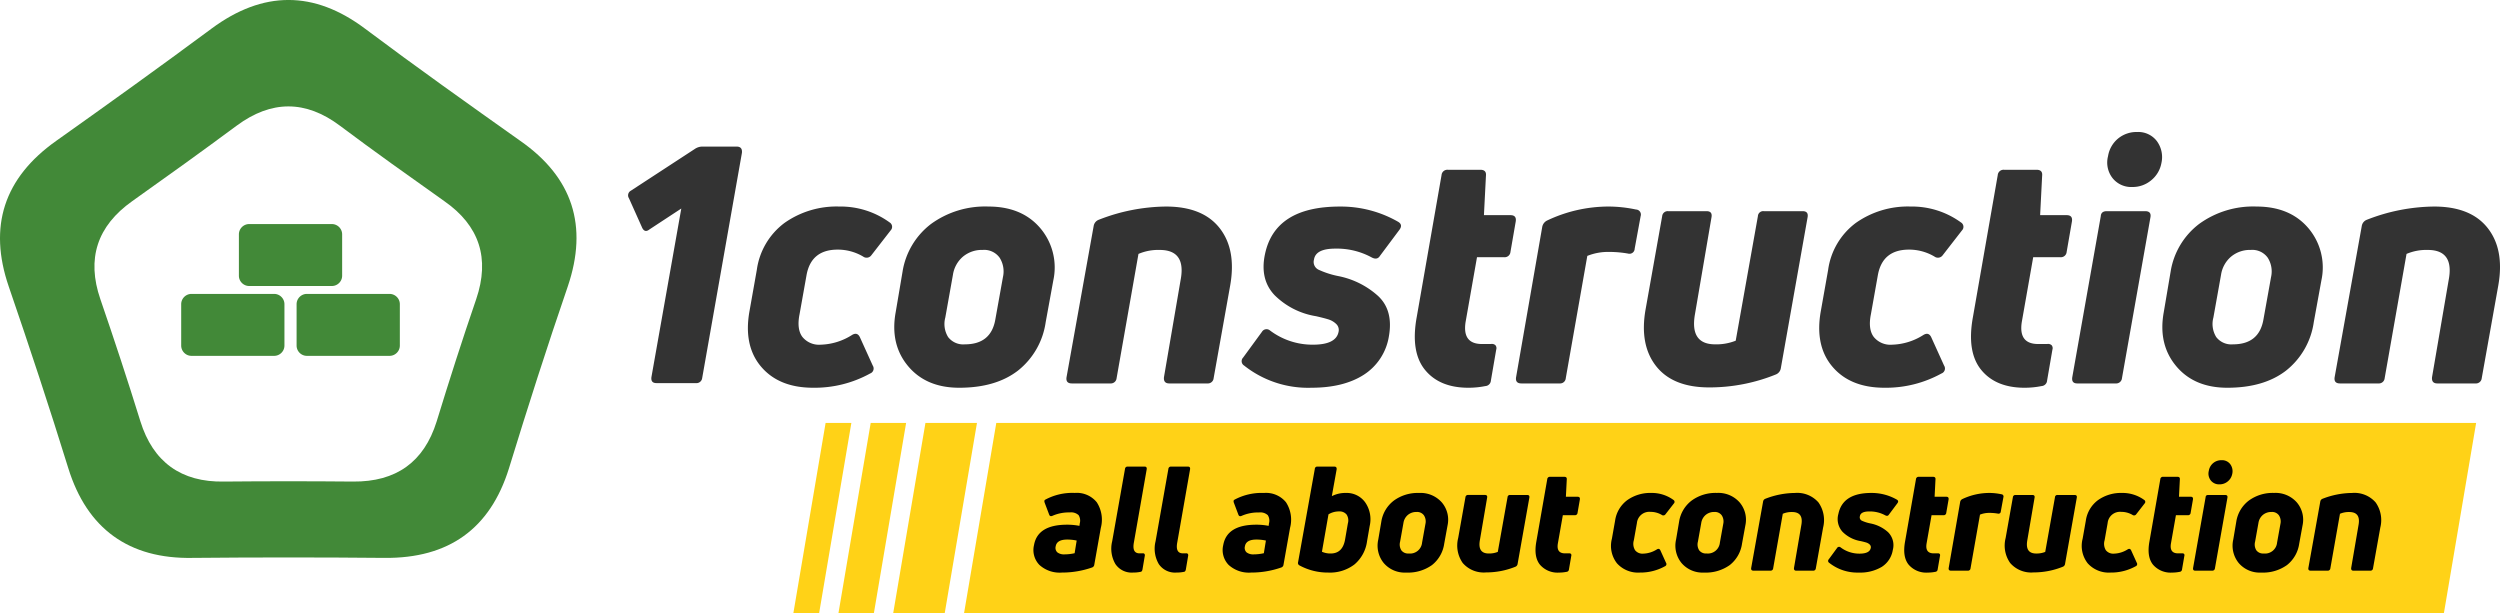
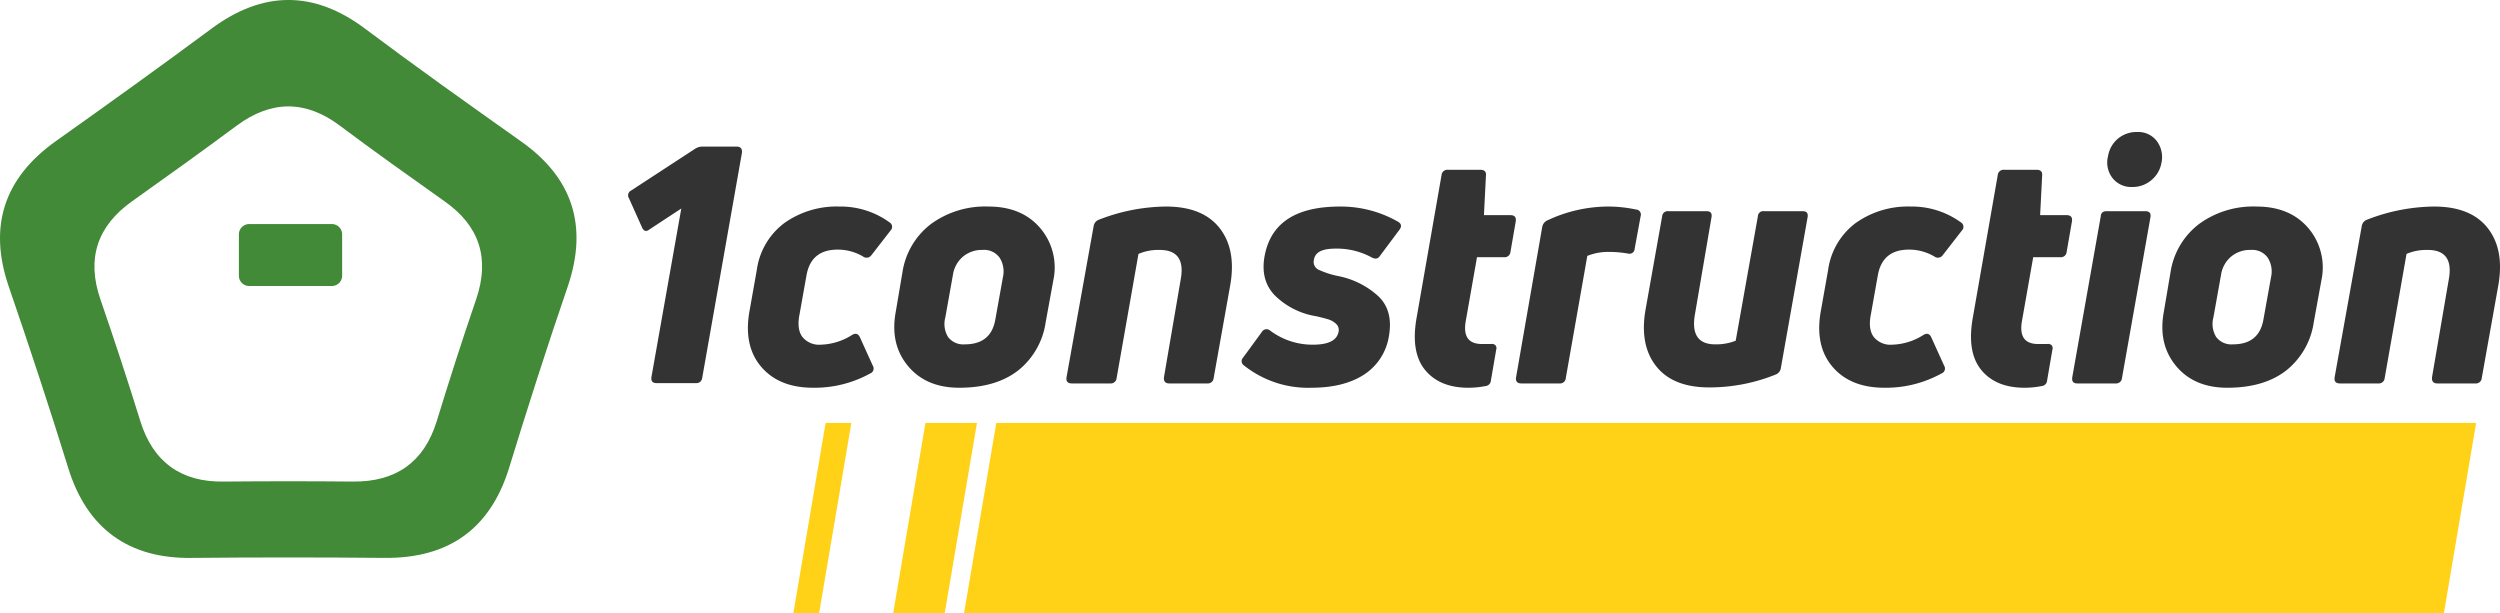
<svg xmlns="http://www.w3.org/2000/svg" width="498.088" height="122.127" viewBox="0 0 498.088 122.127">
  <defs>
    <filter id="star-back" x="9.812" y="12.206" width="95.235" height="92.748" filterUnits="userSpaceOnUse">
      <feOffset dy="3" input="SourceAlpha" />
      <feGaussianBlur stdDeviation="3" result="blur" />
      <feFlood flood-opacity="0.302" />
      <feComposite operator="in" in2="blur" />
      <feComposite in="SourceGraphic" />
    </filter>
  </defs>
  <g id="Group_850" data-name="Group 850" transform="translate(5744.812 500.16)">
    <path id="Path_507" data-name="Path 507" d="M17.292-.066H9.438q-1.188,0-.99-1.254l5.94-33.528L8.052-30.69q-.99.792-1.518-.462L3.96-36.894a1.056,1.056,0,0,1,.4-1.518l12.738-8.316a2.687,2.687,0,0,1,1.452-.462H25.41q1.188,0,1.056,1.254l-7.92,44.88A1.139,1.139,0,0,1,17.292-.066ZM52.008-1.98A22.881,22.881,0,0,1,40.656.858q-6.8,0-10.362-4.191t-2.31-11.121l1.452-8.184a14.039,14.039,0,0,1,5.511-9.339A17.965,17.965,0,0,1,45.87-35.244,16.612,16.612,0,0,1,55.9-32.076a1.02,1.02,0,0,1,.2,1.584l-3.894,5.016a1.157,1.157,0,0,1-1.584.2,9.921,9.921,0,0,0-5.082-1.386q-5.28,0-6.2,5.082L37.95-13.794q-.594,2.97.561,4.521a4.266,4.266,0,0,0,3.663,1.551,12.209,12.209,0,0,0,6.2-1.914q1.056-.66,1.584.4l2.574,5.676A1.059,1.059,0,0,1,52.008-1.98Zm34.98-10.23a14.992,14.992,0,0,1-5.544,9.669Q77.022.858,69.762.858q-6.6,0-10.2-4.323T57.09-14.124l1.386-8.184a14.87,14.87,0,0,1,5.676-9.471A18.313,18.313,0,0,1,75.57-35.244q6.666,0,10.329,4.29a12.112,12.112,0,0,1,2.607,10.428Zm-20-.924a4.963,4.963,0,0,0,.561,3.894,3.791,3.791,0,0,0,3.333,1.452q5.214,0,6.072-4.95l1.518-8.448a5.1,5.1,0,0,0-.66-3.861A3.78,3.78,0,0,0,74.448-26.6a5.884,5.884,0,0,0-3.96,1.353,5.913,5.913,0,0,0-1.98,3.6ZM99.858,0H92.2q-1.254,0-1.056-1.254l5.412-30.162a1.6,1.6,0,0,1,.99-1.188,37.549,37.549,0,0,1,13.4-2.64q7.326,0,10.692,4.29t2.112,11.418l-3.3,18.48A1.158,1.158,0,0,1,119.2,0h-7.59q-1.188,0-1.056-1.254l3.3-19.272q1.188-6.072-4.158-6.072a10.053,10.053,0,0,0-4.224.792l-4.356,24.75A1.158,1.158,0,0,1,99.858,0Zm55.506-9.372a11.186,11.186,0,0,1-5.016,7.656Q146.322.858,139.92.858a20.482,20.482,0,0,1-13.4-4.422,1.02,1.02,0,0,1-.2-1.584l3.762-5.148a1.058,1.058,0,0,1,1.584-.264,14.055,14.055,0,0,0,8.58,2.838q4.554,0,5.082-2.508a1.643,1.643,0,0,0-.462-1.617,3.834,3.834,0,0,0-1.485-.891q-.825-.264-2.541-.66a15.076,15.076,0,0,1-8.25-4.191q-2.97-3.135-1.914-8.151,1.98-9.5,14.916-9.5a22.891,22.891,0,0,1,11.616,3.036q.99.594.264,1.584l-3.894,5.214q-.528.858-1.584.33a14.458,14.458,0,0,0-7.326-1.782q-3.894,0-4.224,2.178a1.71,1.71,0,0,0,.891,2.013,17.544,17.544,0,0,0,3.993,1.287,16.6,16.6,0,0,1,7.854,3.927Q156.288-14.586,155.364-9.372Zm22.968-15.774H172.92l-2.244,12.738q-.792,4.554,3.234,4.554h1.782a1.038,1.038,0,0,1,.891.231.912.912,0,0,1,.165.891L175.692-.594A1.186,1.186,0,0,1,174.57.528a17.121,17.121,0,0,1-3.366.33q-5.742,0-8.646-3.564T160.908-13.2l4.95-28.314a1.158,1.158,0,0,1,1.254-1.056h6.468q1.254,0,1.122,1.188l-.4,7.854h5.28q1.254,0,1.056,1.254L179.586-26.2A1.158,1.158,0,0,1,178.332-25.146ZM189.42,0h-7.656q-1.254,0-1.056-1.254l5.214-29.964a1.79,1.79,0,0,1,.99-1.254,28.577,28.577,0,0,1,12.21-2.772,26.727,26.727,0,0,1,5.478.594,1.007,1.007,0,0,1,.924,1.32l-1.188,6.468a1.036,1.036,0,0,1-1.32.99,21.74,21.74,0,0,0-3.828-.33,11.124,11.124,0,0,0-4.29.792l-4.29,24.354A1.124,1.124,0,0,1,189.42,0Zm40.656-34.32H237.8q1.188,0,.99,1.188L233.442-2.97a1.6,1.6,0,0,1-.99,1.188A35.245,35.245,0,0,1,219.186.792q-7.26,0-10.593-4.257t-2.079-11.319l3.3-18.546A1.1,1.1,0,0,1,211-34.32h7.656q1.188,0,.99,1.188l-3.3,19.338q-1.056,6.006,4.026,6.006a10.466,10.466,0,0,0,4.092-.726l4.422-24.816A1.053,1.053,0,0,1,230.076-34.32ZM265.452-1.98A22.881,22.881,0,0,1,254.1.858q-6.8,0-10.362-4.191t-2.31-11.121l1.452-8.184a14.038,14.038,0,0,1,5.511-9.339,17.965,17.965,0,0,1,10.923-3.267,16.612,16.612,0,0,1,10.032,3.168,1.02,1.02,0,0,1,.2,1.584l-3.894,5.016a1.157,1.157,0,0,1-1.584.2,9.921,9.921,0,0,0-5.082-1.386q-5.28,0-6.2,5.082l-1.386,7.788q-.594,2.97.561,4.521a4.266,4.266,0,0,0,3.663,1.551,12.209,12.209,0,0,0,6.2-1.914q1.056-.66,1.584.4l2.574,5.676A1.059,1.059,0,0,1,265.452-1.98Zm23.694-23.166h-5.412L281.49-12.408q-.792,4.554,3.234,4.554h1.782a1.038,1.038,0,0,1,.891.231.912.912,0,0,1,.165.891L286.506-.594A1.186,1.186,0,0,1,285.384.528a17.121,17.121,0,0,1-3.366.33q-5.742,0-8.646-3.564T271.722-13.2l4.95-28.314a1.158,1.158,0,0,1,1.254-1.056h6.468q1.254,0,1.122,1.188l-.4,7.854h5.28q1.254,0,1.056,1.254L290.4-26.2A1.158,1.158,0,0,1,289.146-25.146ZM300.168,0h-7.656q-1.188,0-.99-1.254L297.2-33.33q.066-.99,1.188-.99h7.656q1.254,0,1.056,1.188L301.422-1.056A1.158,1.158,0,0,1,300.168,0Zm9.108-43.89a5.734,5.734,0,0,1-2.013,3.4,5.731,5.731,0,0,1-3.8,1.353,4.742,4.742,0,0,1-3.927-1.782,5.034,5.034,0,0,1-.891-4.356,5.726,5.726,0,0,1,1.98-3.5,5.783,5.783,0,0,1,3.828-1.32,4.65,4.65,0,0,1,3.894,1.782A5.378,5.378,0,0,1,309.276-43.89Zm30.36,31.68a14.993,14.993,0,0,1-5.544,9.669Q329.67.858,322.41.858q-6.6,0-10.2-4.323t-2.475-10.659l1.386-8.184a14.87,14.87,0,0,1,5.676-9.471,18.313,18.313,0,0,1,11.418-3.465q6.666,0,10.329,4.29a12.112,12.112,0,0,1,2.607,10.428Zm-20-.924A4.963,4.963,0,0,0,320.2-9.24a3.791,3.791,0,0,0,3.333,1.452q5.214,0,6.072-4.95l1.518-8.448a5.1,5.1,0,0,0-.66-3.861A3.78,3.78,0,0,0,327.1-26.6a5.884,5.884,0,0,0-3.96,1.353,5.913,5.913,0,0,0-1.98,3.6ZM352.506,0H344.85q-1.254,0-1.056-1.254l5.412-30.162a1.6,1.6,0,0,1,.99-1.188,37.549,37.549,0,0,1,13.4-2.64q7.326,0,10.692,4.29T376.4-19.536l-3.3,18.48A1.158,1.158,0,0,1,371.844,0h-7.59q-1.188,0-1.056-1.254l3.3-19.272q1.188-6.072-4.158-6.072a10.053,10.053,0,0,0-4.224.792L353.76-1.056A1.158,1.158,0,0,1,352.506,0Z" transform="translate(-5623.462 -423.766)" fill="#333" />
    <g id="Group_755" data-name="Group 755" transform="translate(-2265.621 -296)">
      <path id="Path_446" data-name="Path 446" d="M-257.583,0H37.253L30.837,37.857H-264Z" transform="translate(-3023.112 -119.891)" fill="#ffd217" />
      <path id="Path_447" data-name="Path 447" d="M133.417,0h10.266l-6.417,37.857H127Z" transform="translate(-3428.228 -119.891)" fill="#ffd217" />
-       <path id="Path_448" data-name="Path 448" d="M138.417,0h7.058l-6.417,37.857H132Z" transform="translate(-3444.136 -119.891)" fill="#ffd217" />
      <path id="Path_449" data-name="Path 449" d="M141.417,0h5.133l-6.417,37.857H135Z" transform="translate(-3456.119 -119.891)" fill="#ffd217" />
    </g>
-     <path id="Path_506" data-name="Path 506" d="M11.774-.638A18.128,18.128,0,0,1,5.742.377,5.98,5.98,0,0,1,1.262-1.16,4.248,4.248,0,0,1,.2-5.1q.725-4.06,6.583-4.06a12.555,12.555,0,0,1,2.465.232L9.309-9.4a2.034,2.034,0,0,0-.232-1.668,2.185,2.185,0,0,0-1.74-.536,8.079,8.079,0,0,0-3.451.667q-.493.232-.667-.232l-.9-2.378q-.145-.435.087-.58a11.356,11.356,0,0,1,5.916-1.363A5.117,5.117,0,0,1,12.7-13.63a6.376,6.376,0,0,1,.812,5.1L12.209-1.189A.66.66,0,0,1,11.774-.638ZM4.524-4.872a1.223,1.223,0,0,0,.319,1.218,2.164,2.164,0,0,0,1.45.406,9.224,9.224,0,0,0,2-.232L8.7-6a8.936,8.936,0,0,0-1.856-.2Q4.756-6.206,4.524-4.872ZM21.431.232a7.285,7.285,0,0,1-1.537.145,3.891,3.891,0,0,1-3.48-1.7,6.108,6.108,0,0,1-.638-4.539l2.552-14.413a.494.494,0,0,1,.522-.464h3.364q.522,0,.435.551L20.1-5.626q-.406,2.175,1.131,2.175h.58a.445.445,0,0,1,.377.087.445.445,0,0,1,.087.377L21.808-.232Q21.721.2,21.431.232Zm8.642,0a7.285,7.285,0,0,1-1.537.145,3.891,3.891,0,0,1-3.48-1.7,6.108,6.108,0,0,1-.638-4.539L26.97-20.271a.494.494,0,0,1,.522-.464h3.364q.522,0,.435.551L28.739-5.626q-.406,2.175,1.131,2.175h.58a.445.445,0,0,1,.377.087.445.445,0,0,1,.087.377L30.45-.232Q30.363.2,30.073.232Zm19.4-.87A18.128,18.128,0,0,1,43.442.377a5.98,5.98,0,0,1-4.48-1.537A4.248,4.248,0,0,1,37.9-5.1q.725-4.06,6.583-4.06a12.555,12.555,0,0,1,2.465.232l.058-.464a2.034,2.034,0,0,0-.232-1.668,2.185,2.185,0,0,0-1.74-.536,8.079,8.079,0,0,0-3.451.667q-.493.232-.667-.232l-.9-2.378q-.145-.435.087-.58a11.356,11.356,0,0,1,5.916-1.363A5.117,5.117,0,0,1,50.4-13.63a6.376,6.376,0,0,1,.812,5.1L49.909-1.189A.66.66,0,0,1,49.474-.638Zm-7.25-4.234a1.223,1.223,0,0,0,.319,1.218,2.164,2.164,0,0,0,1.45.406,9.224,9.224,0,0,0,2-.232L46.4-6a8.936,8.936,0,0,0-1.856-.2Q42.456-6.206,42.224-4.872Zm17.313-9.976a5.911,5.911,0,0,1,2.784-.638,4.539,4.539,0,0,1,3.857,1.87,5.893,5.893,0,0,1,.9,4.713l-.522,3.016a7.293,7.293,0,0,1-2.523,4.654A8.026,8.026,0,0,1,58.841.377,11.812,11.812,0,0,1,53.1-1.044a.538.538,0,0,1-.29-.638l3.335-18.589a.473.473,0,0,1,.522-.464H60.03q.522,0,.464.551Zm2.639,8.642.551-3.19a2.155,2.155,0,0,0-.247-1.784,1.8,1.8,0,0,0-1.522-.623,3.954,3.954,0,0,0-2.088.58L57.565-3.77a4.111,4.111,0,0,0,1.74.348Q61.683-3.422,62.176-6.206Zm19.749.841a6.588,6.588,0,0,1-2.436,4.249A8.2,8.2,0,0,1,74.356.377a5.5,5.5,0,0,1-4.48-1.9,5.477,5.477,0,0,1-1.087-4.683L69.4-9.8a6.534,6.534,0,0,1,2.494-4.161,8.047,8.047,0,0,1,5.017-1.522A5.643,5.643,0,0,1,81.447-13.6a5.322,5.322,0,0,1,1.145,4.582Zm-8.787-.406a2.181,2.181,0,0,0,.246,1.711,1.666,1.666,0,0,0,1.465.638A2.408,2.408,0,0,0,77.517-5.6l.667-3.712a2.239,2.239,0,0,0-.29-1.7,1.661,1.661,0,0,0-1.479-.682,2.585,2.585,0,0,0-1.74.595,2.6,2.6,0,0,0-.87,1.58ZM95.062-15.08h3.393q.522,0,.435.522L96.541-1.305a.705.705,0,0,1-.435.522A15.486,15.486,0,0,1,90.277.348a5.548,5.548,0,0,1-4.655-1.87A6.037,6.037,0,0,1,84.709-6.5l1.45-8.149a.484.484,0,0,1,.522-.435h3.364q.522,0,.435.522l-1.45,8.5Q88.566-3.422,90.8-3.422a4.6,4.6,0,0,0,1.8-.319l1.943-10.9A.463.463,0,0,1,95.062-15.08Zm12.876,4.031H105.56l-.986,5.6q-.348,2,1.421,2h.783a.456.456,0,0,1,.392.1.4.4,0,0,1,.073.392l-.464,2.7a.521.521,0,0,1-.493.493,7.523,7.523,0,0,1-1.479.145,4.612,4.612,0,0,1-3.8-1.566q-1.276-1.566-.725-4.611l2.175-12.441a.509.509,0,0,1,.551-.464h2.842q.551,0,.493.522l-.174,3.451h2.32q.551,0,.464.551l-.464,2.668A.509.509,0,0,1,107.938-11.049ZM125.889-.87A10.054,10.054,0,0,1,120.9.377a5.644,5.644,0,0,1-4.553-1.842,5.637,5.637,0,0,1-1.015-4.886l.638-3.6a6.168,6.168,0,0,1,2.422-4.1,7.894,7.894,0,0,1,4.8-1.435,7.3,7.3,0,0,1,4.408,1.392.448.448,0,0,1,.087.7l-1.711,2.2a.508.508,0,0,1-.7.087,4.359,4.359,0,0,0-2.233-.609,2.479,2.479,0,0,0-2.726,2.233l-.609,3.422a2.454,2.454,0,0,0,.246,1.987,1.875,1.875,0,0,0,1.61.681,5.365,5.365,0,0,0,2.726-.841q.464-.29.7.174l1.131,2.494A.465.465,0,0,1,125.889-.87Zm15.37-4.5a6.588,6.588,0,0,1-2.436,4.249A8.2,8.2,0,0,1,133.69.377a5.5,5.5,0,0,1-4.48-1.9,5.477,5.477,0,0,1-1.088-4.683l.609-3.6a6.534,6.534,0,0,1,2.494-4.161,8.047,8.047,0,0,1,5.017-1.522,5.643,5.643,0,0,1,4.538,1.885,5.322,5.322,0,0,1,1.145,4.582Zm-8.787-.406a2.181,2.181,0,0,0,.247,1.711,1.666,1.666,0,0,0,1.464.638A2.408,2.408,0,0,0,136.851-5.6l.667-3.712a2.239,2.239,0,0,0-.29-1.7,1.661,1.661,0,0,0-1.479-.682,2.585,2.585,0,0,0-1.74.595,2.6,2.6,0,0,0-.87,1.58ZM146.914,0H143.55q-.551,0-.464-.551L145.464-13.8a.705.705,0,0,1,.435-.522,16.5,16.5,0,0,1,5.887-1.16,5.605,5.605,0,0,1,4.7,1.885,6.1,6.1,0,0,1,.928,5.017l-1.45,8.12a.509.509,0,0,1-.551.464h-3.335q-.522,0-.464-.551l1.45-8.468q.522-2.668-1.827-2.668a4.417,4.417,0,0,0-1.856.348L147.465-.464A.509.509,0,0,1,146.914,0ZM171.3-4.118a4.915,4.915,0,0,1-2.2,3.364A8.38,8.38,0,0,1,164.517.377a9,9,0,0,1-5.887-1.943.448.448,0,0,1-.087-.7L160.2-4.524a.465.465,0,0,1,.7-.116,6.176,6.176,0,0,0,3.77,1.247q2,0,2.233-1.1a.722.722,0,0,0-.2-.711,1.685,1.685,0,0,0-.652-.391q-.363-.116-1.117-.29A6.624,6.624,0,0,1,161.3-7.728a3.771,3.771,0,0,1-.841-3.581q.87-4.176,6.554-4.176a10.058,10.058,0,0,1,5.1,1.334q.435.261.116.7l-1.711,2.291q-.232.377-.7.145a6.353,6.353,0,0,0-3.219-.783q-1.711,0-1.856.957a.751.751,0,0,0,.391.885A7.709,7.709,0,0,0,166.9-9.4a7.294,7.294,0,0,1,3.451,1.726A3.657,3.657,0,0,1,171.3-4.118ZM181.4-11.049h-2.378l-.986,5.6q-.348,2,1.421,2h.783a.456.456,0,0,1,.391.1.4.4,0,0,1,.073.392l-.464,2.7a.521.521,0,0,1-.493.493,7.523,7.523,0,0,1-1.479.145,4.612,4.612,0,0,1-3.8-1.566q-1.276-1.566-.725-4.611l2.175-12.441a.509.509,0,0,1,.551-.464h2.842q.551,0,.493.522l-.174,3.451h2.32q.551,0,.464.551l-.464,2.668A.509.509,0,0,1,181.4-11.049ZM186.267,0H182.9q-.551,0-.464-.551l2.291-13.166a.787.787,0,0,1,.435-.551,12.557,12.557,0,0,1,5.365-1.218,11.744,11.744,0,0,1,2.407.261.442.442,0,0,1,.406.58l-.522,2.842a.455.455,0,0,1-.58.435,9.553,9.553,0,0,0-1.682-.145,4.888,4.888,0,0,0-1.885.348l-1.885,10.7A.494.494,0,0,1,186.267,0Zm17.864-15.08h3.393q.522,0,.435.522L205.61-1.305a.7.7,0,0,1-.435.522A15.486,15.486,0,0,1,199.346.348a5.548,5.548,0,0,1-4.654-1.87,6.037,6.037,0,0,1-.914-4.974l1.45-8.149a.484.484,0,0,1,.522-.435h3.364q.522,0,.435.522l-1.45,8.5q-.464,2.639,1.769,2.639a4.6,4.6,0,0,0,1.8-.319l1.943-10.9A.463.463,0,0,1,204.131-15.08ZM219.675-.87A10.054,10.054,0,0,1,214.687.377a5.644,5.644,0,0,1-4.553-1.842,5.637,5.637,0,0,1-1.015-4.886l.638-3.6a6.168,6.168,0,0,1,2.421-4.1,7.894,7.894,0,0,1,4.8-1.435,7.3,7.3,0,0,1,4.408,1.392.448.448,0,0,1,.087.7l-1.711,2.2a.508.508,0,0,1-.7.087,4.359,4.359,0,0,0-2.233-.609,2.479,2.479,0,0,0-2.726,2.233L213.5-6.061a2.454,2.454,0,0,0,.247,1.987,1.875,1.875,0,0,0,1.609.681,5.365,5.365,0,0,0,2.726-.841q.464-.29.7.174l1.131,2.494A.465.465,0,0,1,219.675-.87Zm10.411-10.179h-2.378l-.986,5.6q-.348,2,1.421,2h.783a.456.456,0,0,1,.391.1.4.4,0,0,1,.073.392l-.464,2.7a.521.521,0,0,1-.493.493,7.523,7.523,0,0,1-1.479.145,4.612,4.612,0,0,1-3.8-1.566q-1.276-1.566-.725-4.611L224.6-18.241a.509.509,0,0,1,.551-.464H228q.551,0,.493.522l-.174,3.451h2.32q.551,0,.464.551l-.464,2.668A.509.509,0,0,1,230.086-11.049ZM234.929,0h-3.364q-.522,0-.435-.551l2.494-14.094q.029-.435.522-.435h3.364q.551,0,.464.522L235.48-.464A.509.509,0,0,1,234.929,0Zm4-19.285a2.519,2.519,0,0,1-.884,1.493,2.518,2.518,0,0,1-1.668.594,2.083,2.083,0,0,1-1.725-.783,2.212,2.212,0,0,1-.391-1.914,2.516,2.516,0,0,1,.87-1.537,2.541,2.541,0,0,1,1.682-.58,2.043,2.043,0,0,1,1.711.783A2.363,2.363,0,0,1,238.931-19.285Zm13.34,13.92a6.588,6.588,0,0,1-2.436,4.249A8.2,8.2,0,0,1,244.7.377a5.5,5.5,0,0,1-4.48-1.9,5.477,5.477,0,0,1-1.087-4.683l.609-3.6a6.534,6.534,0,0,1,2.494-4.161,8.047,8.047,0,0,1,5.017-1.522,5.643,5.643,0,0,1,4.538,1.885,5.322,5.322,0,0,1,1.146,4.582Zm-8.787-.406a2.181,2.181,0,0,0,.247,1.711,1.666,1.666,0,0,0,1.464.638A2.408,2.408,0,0,0,247.863-5.6l.667-3.712a2.239,2.239,0,0,0-.29-1.7,1.661,1.661,0,0,0-1.479-.682,2.585,2.585,0,0,0-1.74.595,2.6,2.6,0,0,0-.87,1.58ZM257.926,0h-3.364q-.551,0-.464-.551L256.476-13.8a.7.7,0,0,1,.435-.522,16.5,16.5,0,0,1,5.887-1.16,5.605,5.605,0,0,1,4.7,1.885,6.1,6.1,0,0,1,.928,5.017l-1.45,8.12a.509.509,0,0,1-.551.464h-3.335q-.522,0-.464-.551l1.45-8.468q.522-2.668-1.827-2.668a4.417,4.417,0,0,0-1.856.348L258.477-.464A.509.509,0,0,1,257.926,0Z" transform="translate(-5539 -386.462)" />
    <g id="Group_851" data-name="Group 851" transform="translate(-5984 -590)">
      <path id="star-back-2" data-name="star-back" d="M547.55,424.228c-12.7-.121-25.513-.121-38.21,0-12.7.242-21.04-5.8-24.788-17.9s-7.739-24.183-11.85-36.154-.967-21.644,9.432-29.02,20.677-14.752,30.955-22.37,20.435-7.618,30.592,0,20.556,14.994,30.955,22.37q15.6,10.882,9.432,29.02c-4.111,11.971-7.981,24.063-11.729,36.275C568.59,418.424,560.367,424.349,547.55,424.228Z" transform="translate(-231.767 -223.235)" fill="#428938" />
      <g id="Group_698" data-name="Group 698" transform="translate(258 108.046)">
        <g transform="matrix(1, 0, 0, 1, -18.81, -18.21)" filter="url(#star-back)">
          <path id="star-back-3" data-name="star-back" d="M522.46,387.818c-8.537-.081-17.156-.081-25.694,0-8.537.163-14.148-3.9-16.668-12.034s-5.2-16.262-7.968-24.311-.65-14.554,6.342-19.514,13.9-9.92,20.815-15.042,13.741-5.122,20.571,0S533.681,327,540.673,331.959q10.489,7.318,6.342,19.514c-2.765,8.05-5.366,16.18-7.887,24.393C536.608,383.915,531.079,387.9,522.46,387.818Z" transform="translate(-452.14 -294.87)" fill="#fff" />
        </g>
        <g id="Group_550" data-name="Group 550" transform="translate(17.288 26.434)">
          <path id="Path_1" data-name="Path 1" d="M2.057,0H18.514a2.057,2.057,0,0,1,2.057,2.057v8.229a2.057,2.057,0,0,1-2.057,2.057H2.057A2.057,2.057,0,0,1,0,10.286V2.057A2.057,2.057,0,0,1,2.057,0Z" transform="translate(11.496 0)" fill="#428938" />
-           <path id="Path_357" data-name="Path 357" d="M2.057,0H18.514a2.057,2.057,0,0,1,2.057,2.057v8.229a2.057,2.057,0,0,1-2.057,2.057H2.057A2.057,2.057,0,0,1,0,10.286V2.057A2.057,2.057,0,0,1,2.057,0Z" transform="translate(0 13.916)" fill="#428938" />
-           <path id="Path_358" data-name="Path 358" d="M2.057,0H18.514a2.057,2.057,0,0,1,2.057,2.057v8.229a2.057,2.057,0,0,1-2.057,2.057H2.057A2.057,2.057,0,0,1,0,10.286V2.057A2.057,2.057,0,0,1,2.057,0Z" transform="translate(22.992 13.916)" fill="#428938" />
        </g>
      </g>
    </g>
  </g>
</svg>